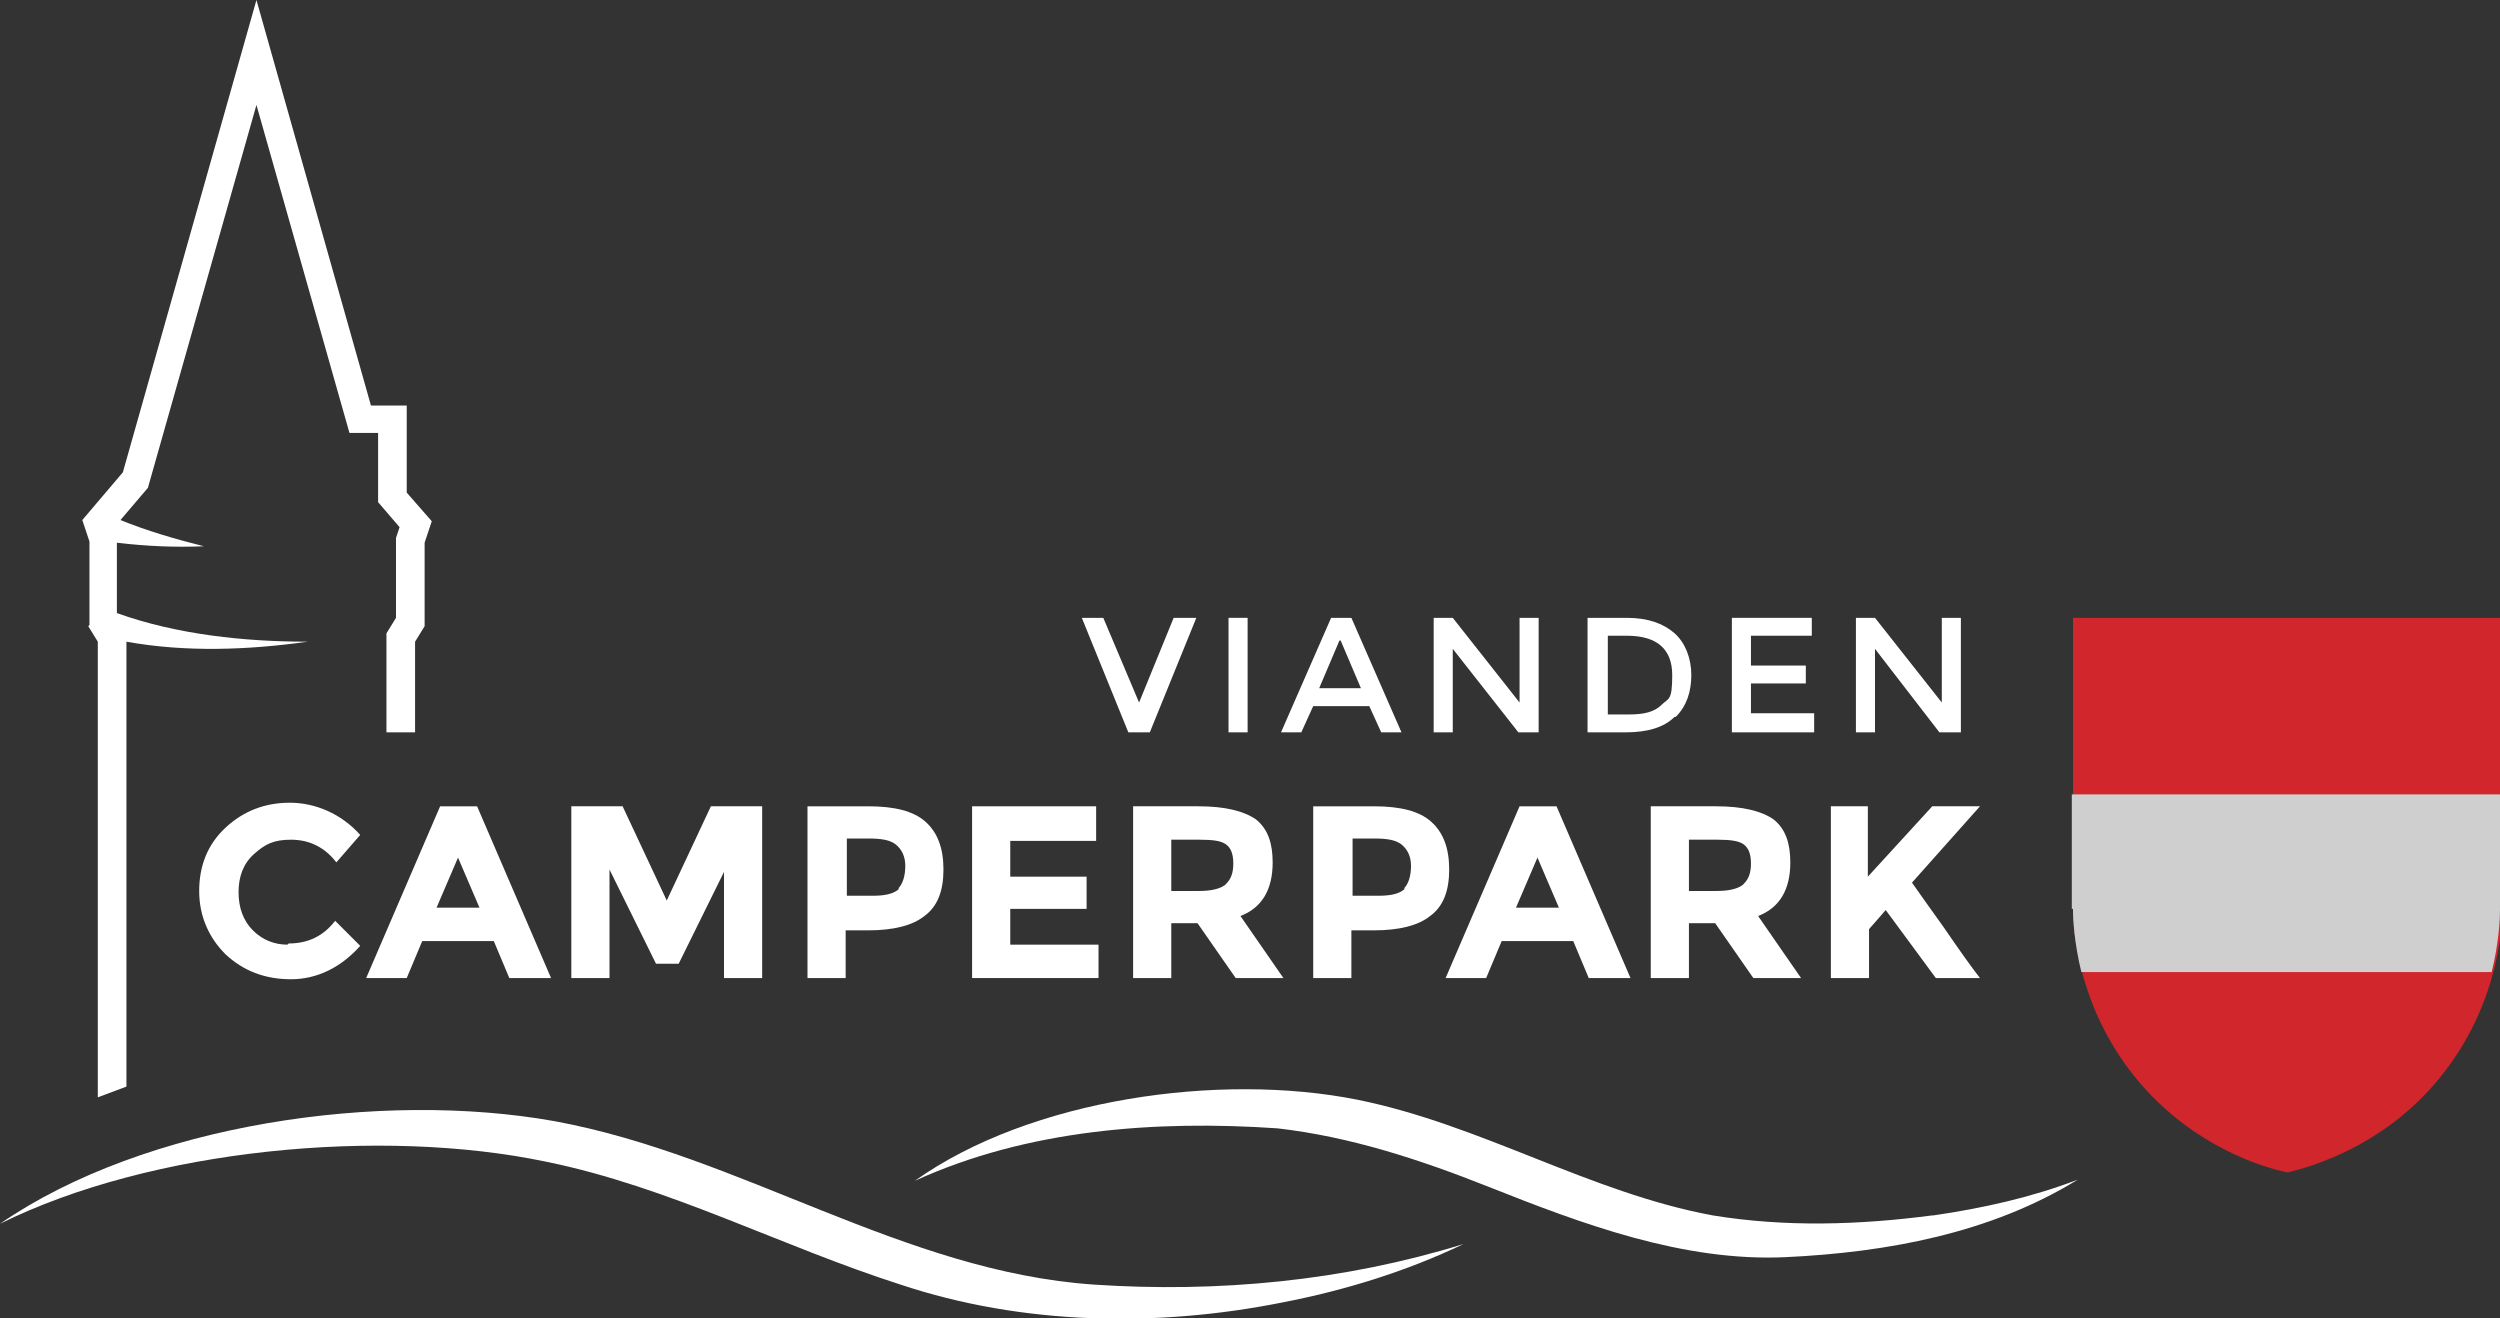
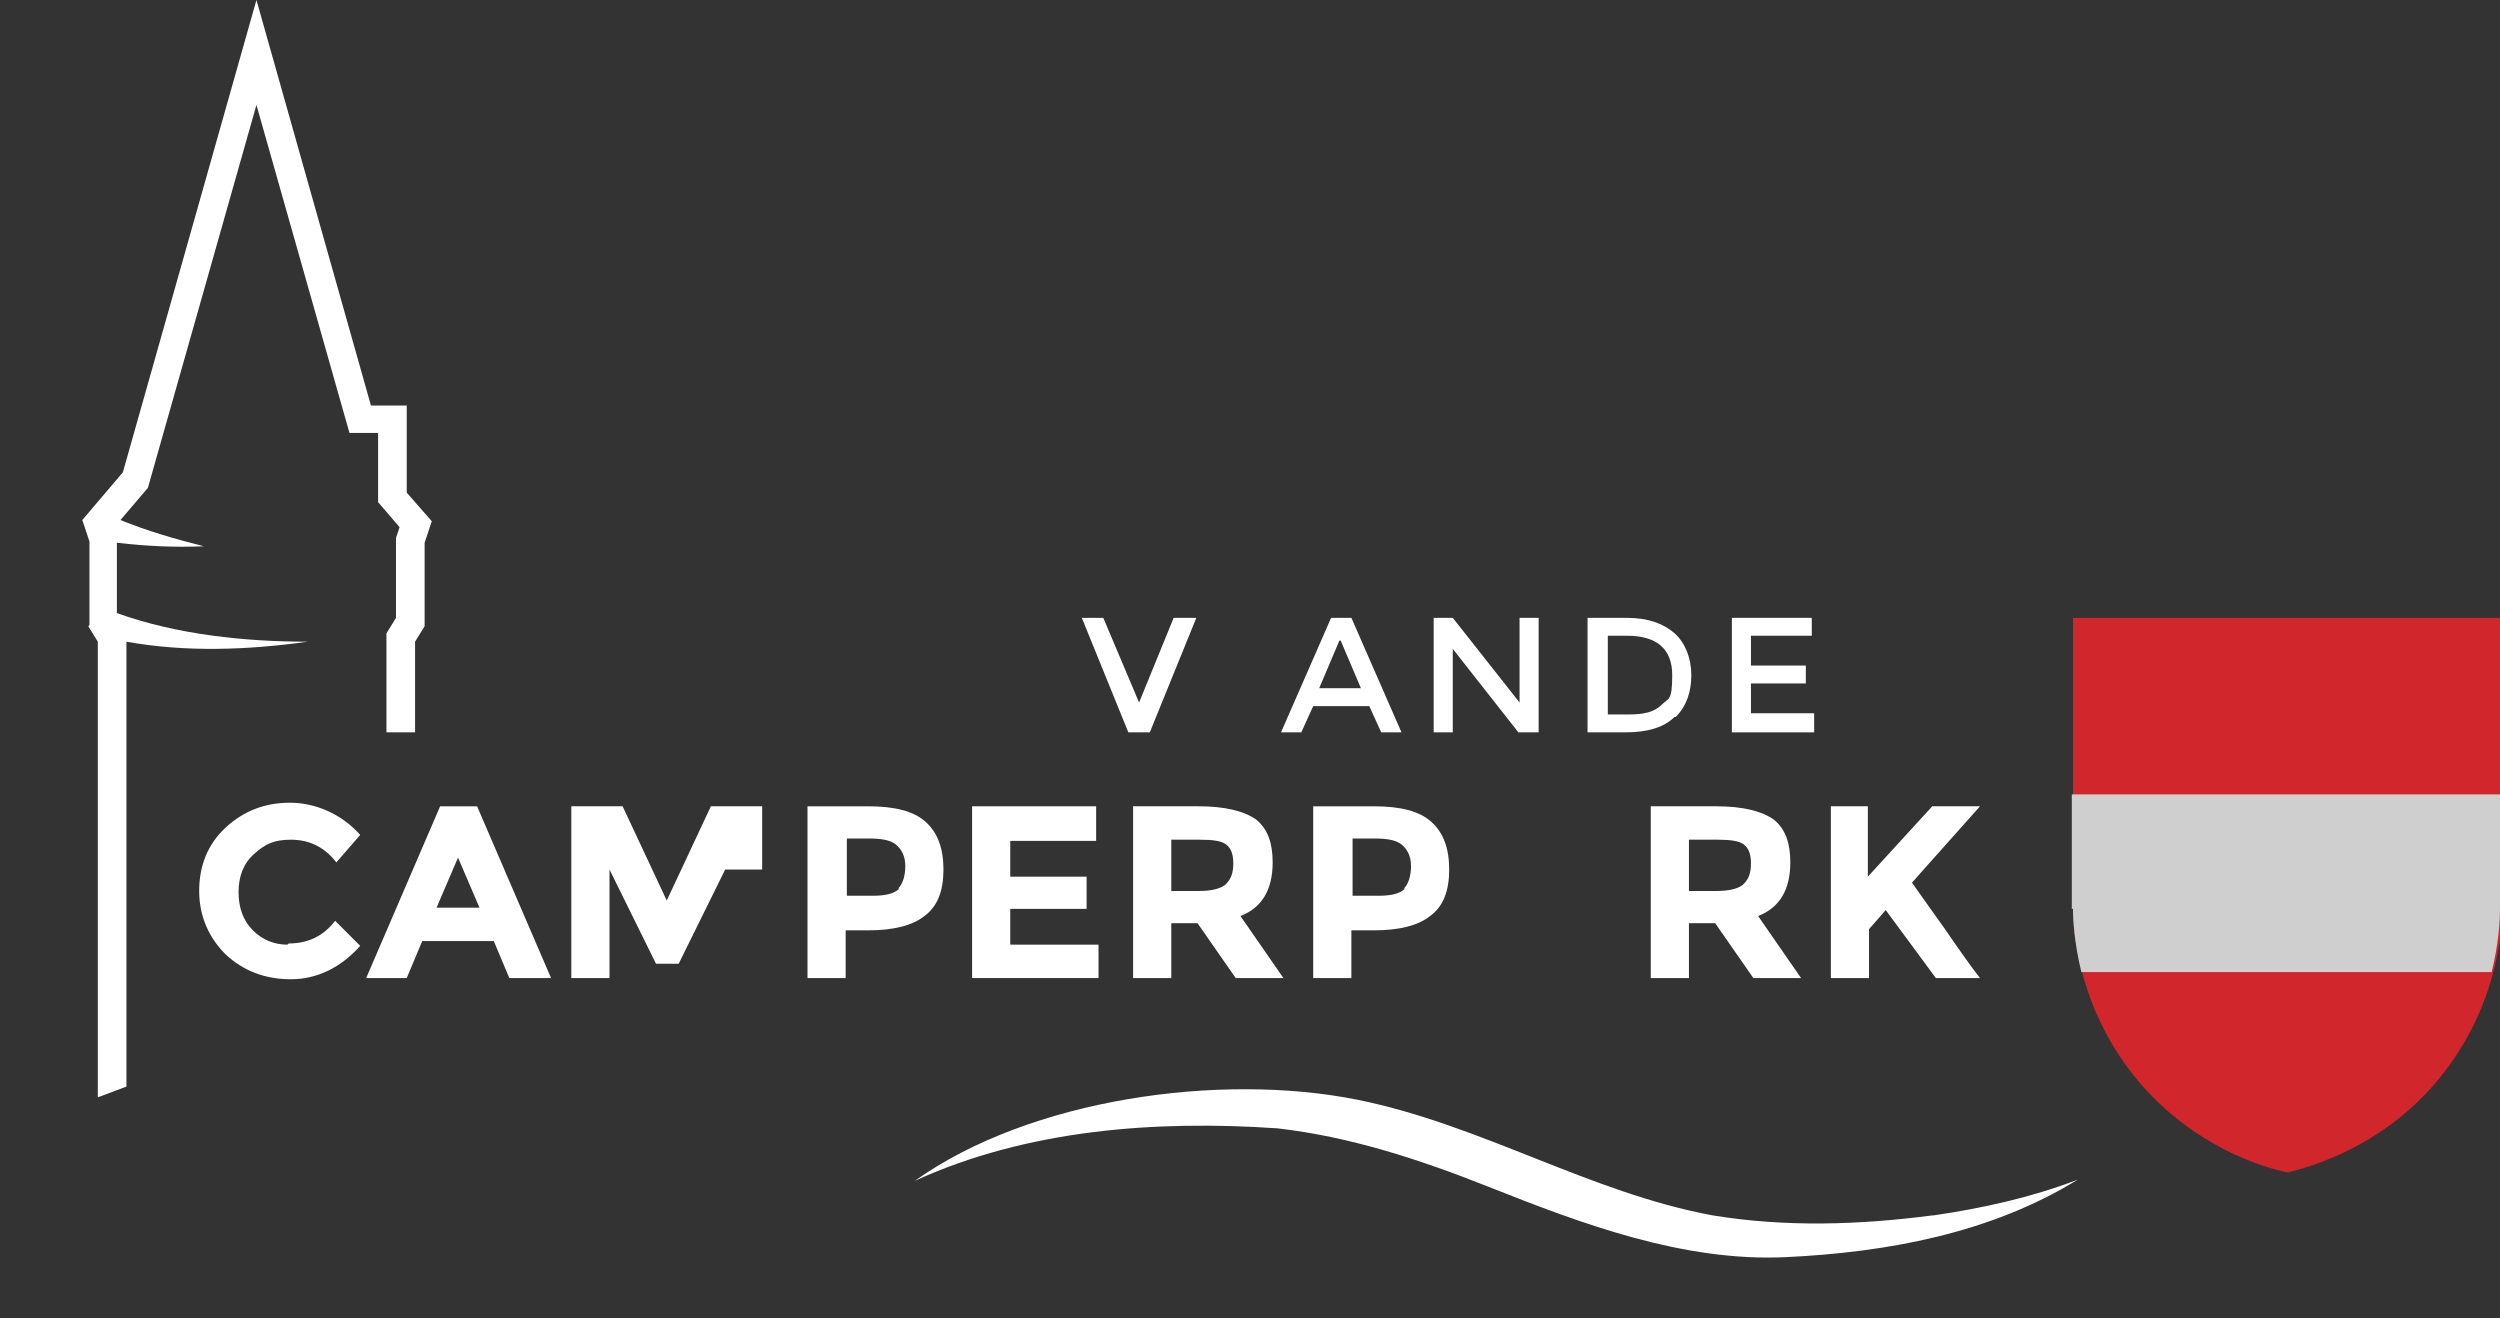
<svg xmlns="http://www.w3.org/2000/svg" id="Ebene_1" data-name="Ebene 1" width="209.6" height="110.5" version="1.1" viewBox="0 0 209.6 110.5">
  <rect x="0" y="0" width="209.6" height="110.5" fill="#333333" stroke="none" />
  <defs>
    <style>
      .cls-1 {
        fill: #cfcfcf;
      }

      .cls-1, .cls-2, .cls-3 {
        stroke-width: 0px;
      }

      .cls-2 {
        fill: #d1262b;
      }

      .cls-3 {
        fill: #fff;
      }
    </style>
  </defs>
  <g>
    <path class="cls-2" d="M173.8,51.8v24.4c0,1.9.5,8.7,5.7,14.7,4.6,5.3,10.3,7,12.3,7.4,2-.5,7.7-2.1,12.3-7.4,5.2-6,5.7-12.8,5.7-14.7v-24.4h-35.9Z" />
    <path class="cls-1" d="M173.8,76.2c0,.9.1,2.8.7,5.3h34.4c.6-2.4.7-4.4.7-5.3v-9.6h-35.9v9.6Z" />
  </g>
  <g>
    <polygon class="cls-3" points="96.4 61.4 100.3 51.8 98.4 51.8 95.5 58.9 92.5 51.8 90.7 51.8 94.6 61.4 96.4 61.4" />
-     <rect class="cls-3" x="103" y="51.8" width="1.6" height="9.6" />
    <path class="cls-3" d="M110,59.2h4.8l1,2.2h1.7l-4.2-9.6h-1.7l-4.2,9.6h1.7l1-2.2ZM112.4,53.7l1.7,4h-3.5l1.7-4Z" />
    <polygon class="cls-3" points="121.8 54.4 127.3 61.4 129 61.4 129 51.8 127.4 51.8 127.4 58.9 121.8 51.8 120.2 51.8 120.2 61.4 121.8 61.4 121.8 54.4" />
    <path class="cls-3" d="M140.5,60.1c.9-.9,1.3-2.1,1.3-3.5s-.5-2.7-1.4-3.5c-.9-.8-2.2-1.3-4-1.3h-3.3v9.6h3.2c1.8,0,3.2-.4,4.1-1.3ZM134.8,53.3h1.6c2.5,0,3.8,1.1,3.8,3.3s-.3,1.9-.9,2.5c-.6.6-1.5.8-2.7.8h-1.8v-6.6Z" />
    <polygon class="cls-3" points="152.1 59.8 146.8 59.8 146.8 57.3 151.4 57.3 151.4 55.8 146.8 55.8 146.8 53.3 151.9 53.3 151.9 51.8 145.2 51.8 145.2 61.4 152.1 61.4 152.1 59.8" />
-     <polygon class="cls-3" points="157.2 54.4 162.6 61.4 164.4 61.4 164.4 51.8 162.8 51.8 162.8 58.9 157.2 51.8 155.6 51.8 155.6 61.4 157.2 61.4 157.2 54.4" />
    <path class="cls-3" d="M162,101.9c-6.1.8-12.3,1-18.4,0-10.3-1.9-19.4-7.6-29.8-9.7-11.5-2.3-27.4-.1-37.1,6.8,9.4-4.3,20.2-5.1,30.4-4.4,6.1.7,11.9,2.6,17.7,4.9,7.8,3.1,16.3,6.3,24.9,5.9,8.5-.4,17.2-2,24.5-6.5-3.9,1.5-8,2.4-12.1,3Z" />
-     <path class="cls-3" d="M91.7,107.7c-16-1.1-29.5-10.8-45.2-13.7-14.5-2.6-34.3.2-46.5,8.6,12.7-6.3,32-8.1,45.8-5.2,10.3,2.1,19.7,7.1,29.7,10.3,10.2,3.4,21.5,3.6,32,1.5,5.2-1,10.4-2.6,15.2-4.9-10,3.1-20.6,4.1-31,3.4Z" />
    <path class="cls-3" d="M7.4,52.5l.8,1.3v38.2c.8-.3,1.6-.6,2.4-.9v-37.3c5,.9,10.2.7,15.2,0-5.3,0-11-.6-16-2.4v-5.9c2.5.3,4.9.4,7.3.3-2.4-.6-4.8-1.3-7-2.2l2.3-2.7L21.5,8.8l7.8,27.5h2.4v5.8l1.8,2.1-.3.9v6.7l-.8,1.3v8.3h2.4v-7.6l.8-1.3v-7l.6-1.8-2.1-2.4v-7.3h-3L21.5,0l-11.2,39.6-3.4,4,.6,1.8v7Z" />
    <g>
      <path class="cls-3" d="M24.2,79.1c1.6,0,2.9-.6,3.9-1.9l2.1,2.1c-1.6,1.8-3.6,2.8-5.8,2.8s-4-.7-5.5-2.1c-1.4-1.4-2.2-3.2-2.2-5.3s.7-3.9,2.2-5.3c1.5-1.4,3.3-2.1,5.4-2.1s4.3.9,5.9,2.7l-2,2.3c-1-1.3-2.3-1.9-3.8-1.9s-2.2.4-3.1,1.2c-.9.8-1.3,1.9-1.3,3.2s.4,2.4,1.2,3.2c.8.8,1.8,1.2,2.9,1.2Z" />
      <path class="cls-3" d="M42.7,82l-1.3-3.1h-6l-1.3,3.1h-3.4l6.2-14.4h3.1l6.2,14.4h-3.4ZM38.4,71.9l-1.8,4.2h3.6l-1.8-4.2Z" />
-       <path class="cls-3" d="M60.8,72.9l-3.9,7.9h-1.9l-3.9-7.9v9.1h-3.2v-14.4h4.3l3.7,7.9,3.7-7.9h4.3v14.4h-3.2v-9.1Z" />
+       <path class="cls-3" d="M60.8,72.9l-3.9,7.9h-1.9l-3.9-7.9v9.1h-3.2v-14.4h4.3l3.7,7.9,3.7-7.9h4.3v14.4v-9.1Z" />
      <path class="cls-3" d="M77.6,68.9c1,.9,1.5,2.2,1.5,4s-.5,3.1-1.6,3.9c-1,.8-2.6,1.2-4.7,1.2h-1.9v4h-3.2v-14.4h5.1c2.2,0,3.8.4,4.8,1.3ZM75.3,74.5c.4-.4.6-1.1.6-1.9s-.3-1.4-.8-1.8c-.5-.4-1.3-.5-2.3-.5h-1.8v4.8h2.2c1.1,0,1.8-.2,2.2-.6Z" />
      <path class="cls-3" d="M91.9,67.6v2.9h-7.2v3h6.4v2.7h-6.4v3h7.4v2.8h-10.6v-14.4h10.4Z" />
      <path class="cls-3" d="M106.7,72.3c0,2.3-.9,3.8-2.7,4.5l3.6,5.2h-4l-3.2-4.6h-2.2v4.6h-3.2v-14.4h5.5c2.2,0,3.8.4,4.8,1.1,1,.8,1.4,2,1.4,3.6ZM102.8,74.1c.4-.4.6-.9.6-1.7s-.2-1.3-.6-1.6c-.4-.3-1.1-.4-2.2-.4h-2.4v4.3h2.3c1.1,0,1.8-.2,2.2-.5Z" />
      <path class="cls-3" d="M120,68.9c1,.9,1.5,2.2,1.5,4s-.5,3.1-1.6,3.9c-1,.8-2.6,1.2-4.7,1.2h-1.9v4h-3.2v-14.4h5.1c2.2,0,3.8.4,4.8,1.3ZM117.7,74.5c.4-.4.6-1.1.6-1.9s-.3-1.4-.8-1.8c-.5-.4-1.3-.5-2.3-.5h-1.8v4.8h2.2c1.1,0,1.8-.2,2.2-.6Z" />
-       <path class="cls-3" d="M133.2,82l-1.3-3.1h-6l-1.3,3.1h-3.4l6.2-14.4h3.1l6.2,14.4h-3.4ZM128.9,71.9l-1.8,4.2h3.6l-1.8-4.2Z" />
      <path class="cls-3" d="M150.1,72.3c0,2.3-.9,3.8-2.7,4.5l3.6,5.2h-4l-3.2-4.6h-2.2v4.6h-3.2v-14.4h5.5c2.2,0,3.8.4,4.8,1.1,1,.8,1.4,2,1.4,3.6ZM146.2,74.1c.4-.4.6-.9.6-1.7s-.2-1.3-.6-1.6c-.4-.3-1.1-.4-2.2-.4h-2.4v4.3h2.3c1.1,0,1.8-.2,2.2-.5Z" />
      <path class="cls-3" d="M153.4,67.6h3.2v5.9l5.4-5.9h4l-5.7,6.4c.5.7,1.4,2,2.7,3.8,1.3,1.9,2.3,3.3,3,4.2h-3.7l-4.2-5.7-1.4,1.6v4.1h-3.2v-14.4Z" />
    </g>
  </g>
</svg>